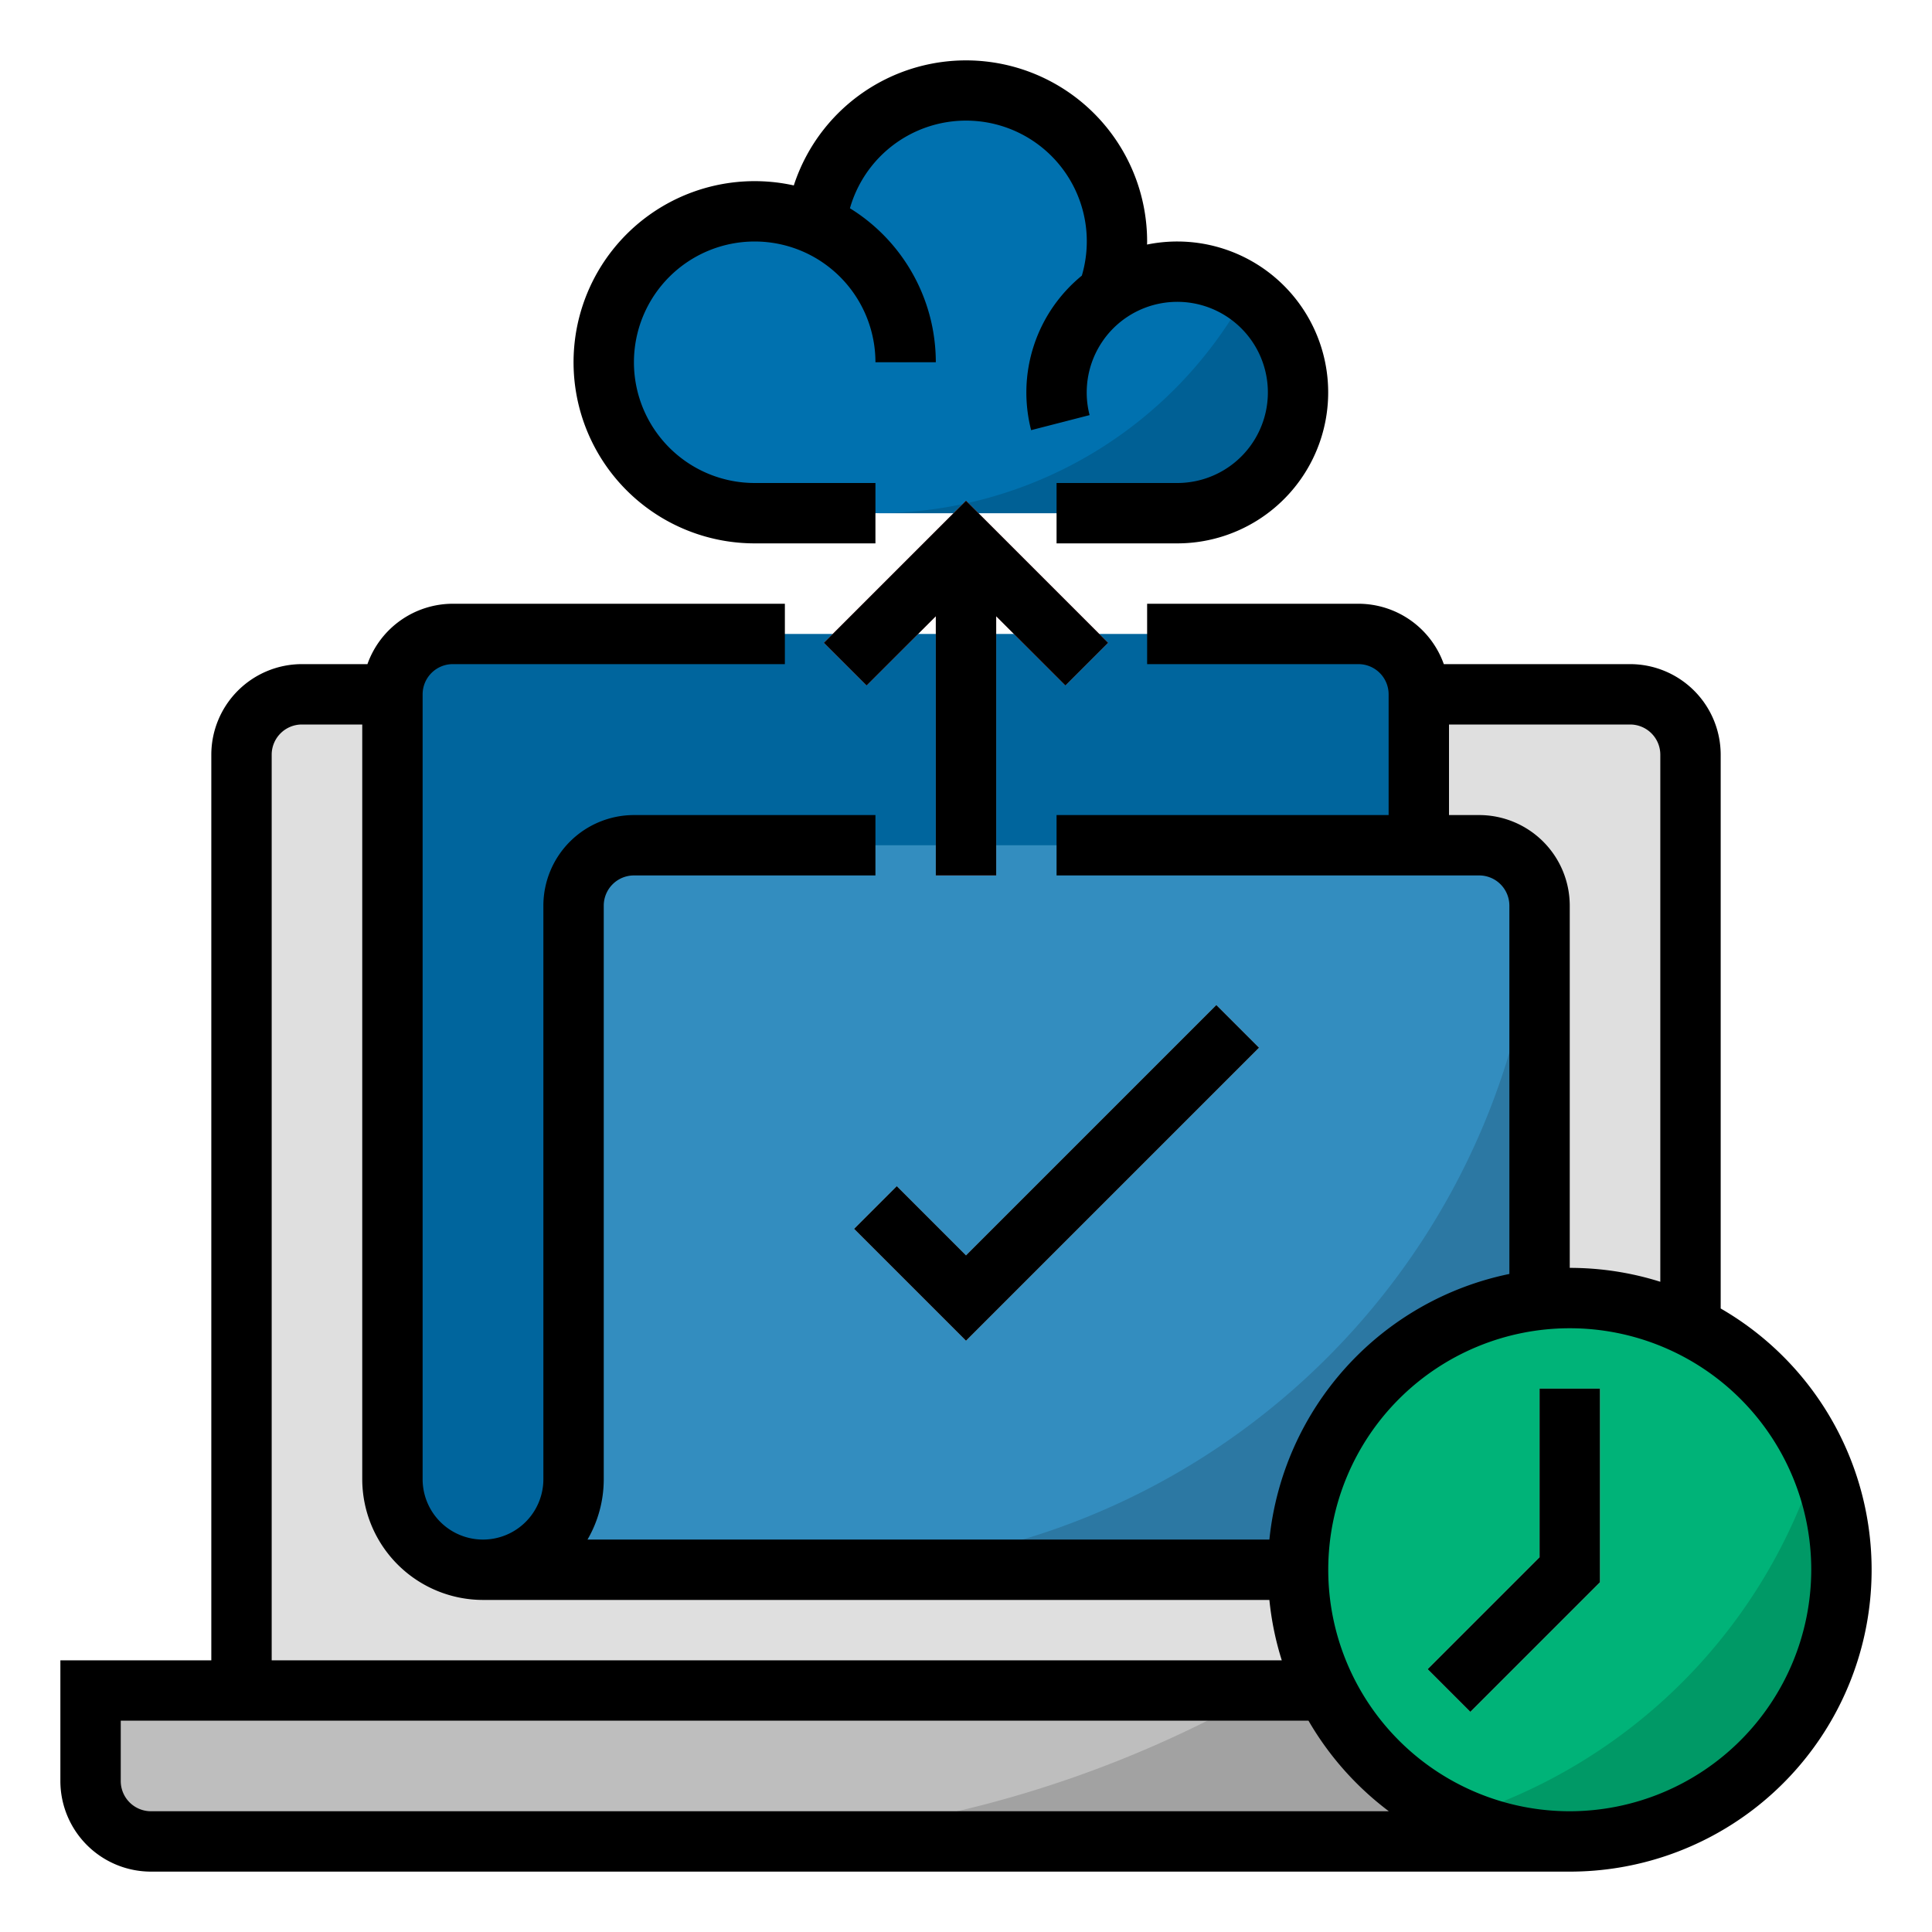
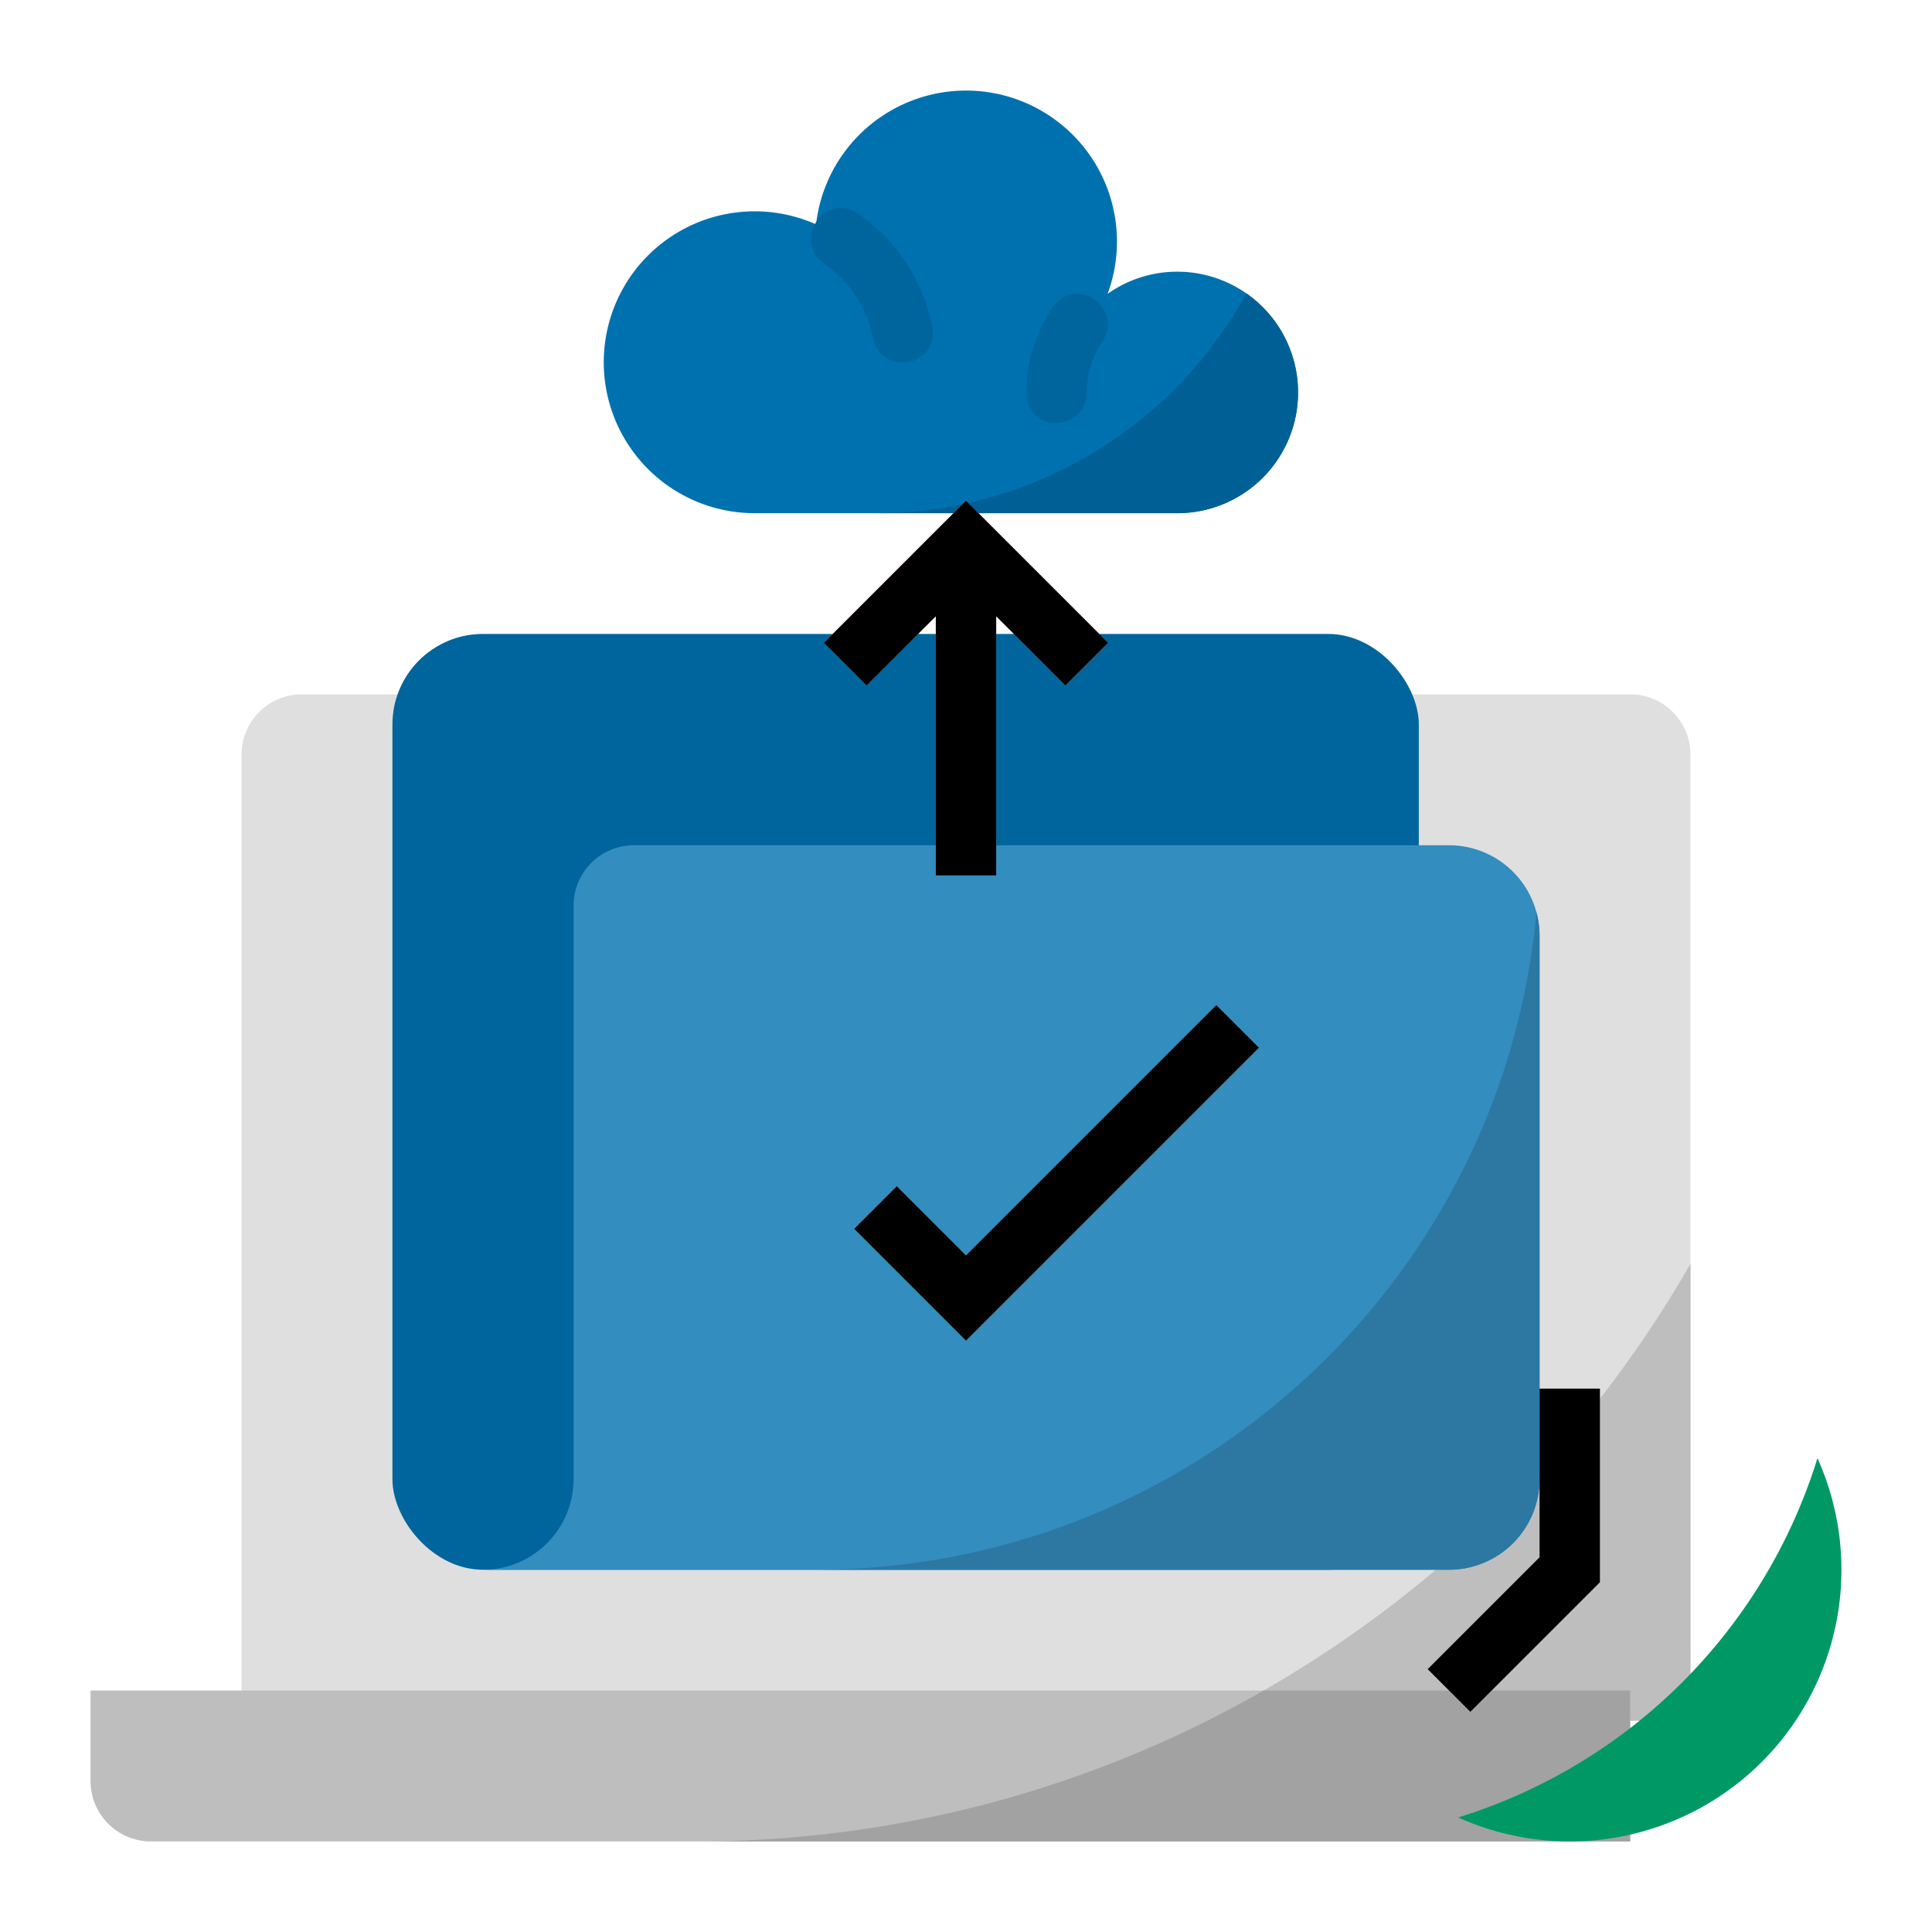
<svg xmlns="http://www.w3.org/2000/svg" viewBox="0 0 512 512">
  <defs>
    <style>.cls-1{fill:#dfdfdf;}.cls-2{fill:#bebebe;}.cls-3{fill:#a2a2a2;}.cls-4{fill:#00659d;}.cls-5{fill:#338dbf;}.cls-6{fill:#0071af;}.cls-7{fill:#cbe2ef;}.cls-8{fill:#006095;}.cls-9{fill:#ec9090;}.cls-10{fill:#2c78a3;}.cls-11{fill:#00b378;}.cls-12{fill:#bdecdc;}.cls-13{fill:#096;}</style>
  </defs>
  <title />
  <g data-name="/ FILLED_OUTLINE" id="_FILLED_OUTLINE">
    <path class="cls-1" d="M432,184H80a16,16,0,0,0-16,16V456H448V200A16,16,0,0,0,432,184Z" />
    <path class="cls-2" d="M319.945,456H448V334.899A305.244,305.244,0,0,1,319.945,456Z" />
    <path class="cls-2" d="M24,448v24a16,16,0,0,0,16,16H432V448Z" />
    <path class="cls-3" d="M184.103,488H432V448H334.899A302.497,302.497,0,0,1,184.103,488Z" />
    <rect class="cls-4" height="248" rx="24" width="272" x="104" y="168" />
    <path class="cls-5" d="M384,224H168a16,16,0,0,0-16,16V392a24,24,0,0,1-24,24H384a24,24,0,0,0,24-24V248A24,24,0,0,0,384,224Z" />
    <path class="cls-6" d="M312,72a31.844,31.844,0,0,0-18.478,5.882,40.001,40.001,0,1,0-77.258-18.425A39.999,39.999,0,1,0,200,136H312a32,32,0,0,0,0-64Z" />
    <path class="cls-4" d="M239.589,96h-.671a7.691,7.691,0,0,1-7.529-6.232,32.036,32.036,0,0,0-13.125-20.054,7.691,7.691,0,0,1-2.697-9.395l.269-.615a7.695,7.695,0,0,1,11.453-3.204,48.044,48.044,0,0,1,19.821,30.286A7.695,7.695,0,0,1,239.589,96Z" />
    <path class="cls-4" d="M281.594,111.849a7.666,7.666,0,0,1-9.59-7.269Q272,104.29,272,104a40.019,40.019,0,0,1,7.201-22.892,7.671,7.671,0,0,1,12.032-.655l.447.506a7.691,7.691,0,0,1,.537,9.456A24.01,24.01,0,0,0,288,104l0.0.061a7.757,7.757,0,0,1-5.755,7.62Z" />
    <polygon class="cls-7" points="256 355.313 226.343 325.657 237.657 314.343 256 332.687 322.343 266.343 333.657 277.657 256 355.313" />
    <path class="cls-8" d="M330.282,77.743A111.97,111.97,0,0,1,232,136h80a31.996,31.996,0,0,0,18.282-58.257Z" />
    <polygon class="cls-9" points="293.657 170.343 256 132.687 218.343 170.343 229.657 181.657 248 163.314 248 232 264 232 264 163.314 282.343 181.657 293.657 170.343" />
    <path class="cls-10" d="M216,416H384a24,24,0,0,0,24-24V248a24.022,24.022,0,0,0-.825-6.242C398.212,339.47,316.05,416,216,416Z" />
-     <circle class="cls-11" cx="416" cy="416" r="72" />
    <polygon class="cls-12" points="389.657 453.657 378.343 442.343 408 412.687 408 368 424 368 424 419.313 389.657 453.657" />
    <path class="cls-13" d="M386.428,481.643a71.993,71.993,0,0,0,95.215-95.215A144.325,144.325,0,0,1,386.428,481.643Z" />
-     <path d="M200,144h32V128H200a32,32,0,1,1,32-32h16a48.005,48.005,0,0,0-22.759-40.803,31.998,31.998,0,1,1,61.455,17.851,40.007,40.007,0,0,0-13.436,40.947l15.494-3.988A24.005,24.005,0,1,1,312,128H280v16h32a40,40,0,1,0-8.021-79.191c.004-.27.021-.538.021-.809a47.996,47.996,0,0,0-93.634-14.86A47.997,47.997,0,1,0,200,144Z" />
-     <path d="M456,346.763V200a24.027,24.027,0,0,0-24-24H382.624A24.038,24.038,0,0,0,360,160H304v16h56a8.009,8.009,0,0,1,8,8v32H280v16H392a8.009,8.009,0,0,1,8,8v97.61A80.18,80.18,0,0,0,336.401,408H155.695A31.792,31.792,0,0,0,160,392V240a8.009,8.009,0,0,1,8-8h64V216H168a24.027,24.027,0,0,0-24,24V392a16,16,0,0,1-32,0V184a8.009,8.009,0,0,1,8-8h88V160H120a24.038,24.038,0,0,0-22.624,16H80a24.027,24.027,0,0,0-24,24V440H16v32a24.027,24.027,0,0,0,24,24H416a79.972,79.972,0,0,0,40-149.237ZM392,216h-8V192h48a8.009,8.009,0,0,1,8,8V339.683A79.714,79.714,0,0,0,416,336V240A24.027,24.027,0,0,0,392,216ZM72,200a8.009,8.009,0,0,1,8-8H96V392a32.037,32.037,0,0,0,32,32H336.401a79.429,79.429,0,0,0,3.282,16H72ZM40,480a8.009,8.009,0,0,1-8-8V456H346.763a80.596,80.596,0,0,0,21.293,24Zm376,0a64,64,0,1,1,64-64A64.072,64.072,0,0,1,416,480Z" />
    <polygon points="237.657 314.343 226.343 325.657 256 355.313 333.657 277.657 322.343 266.343 256 332.687 237.657 314.343" />
    <polygon points="293.657 170.343 256 132.687 218.343 170.343 229.657 181.657 248 163.314 248 232 264 232 264 163.314 282.343 181.657 293.657 170.343" />
    <polygon points="408 412.687 378.343 442.343 389.657 453.657 424 419.313 424 368 408 368 408 412.687" />
  </g>
</svg>